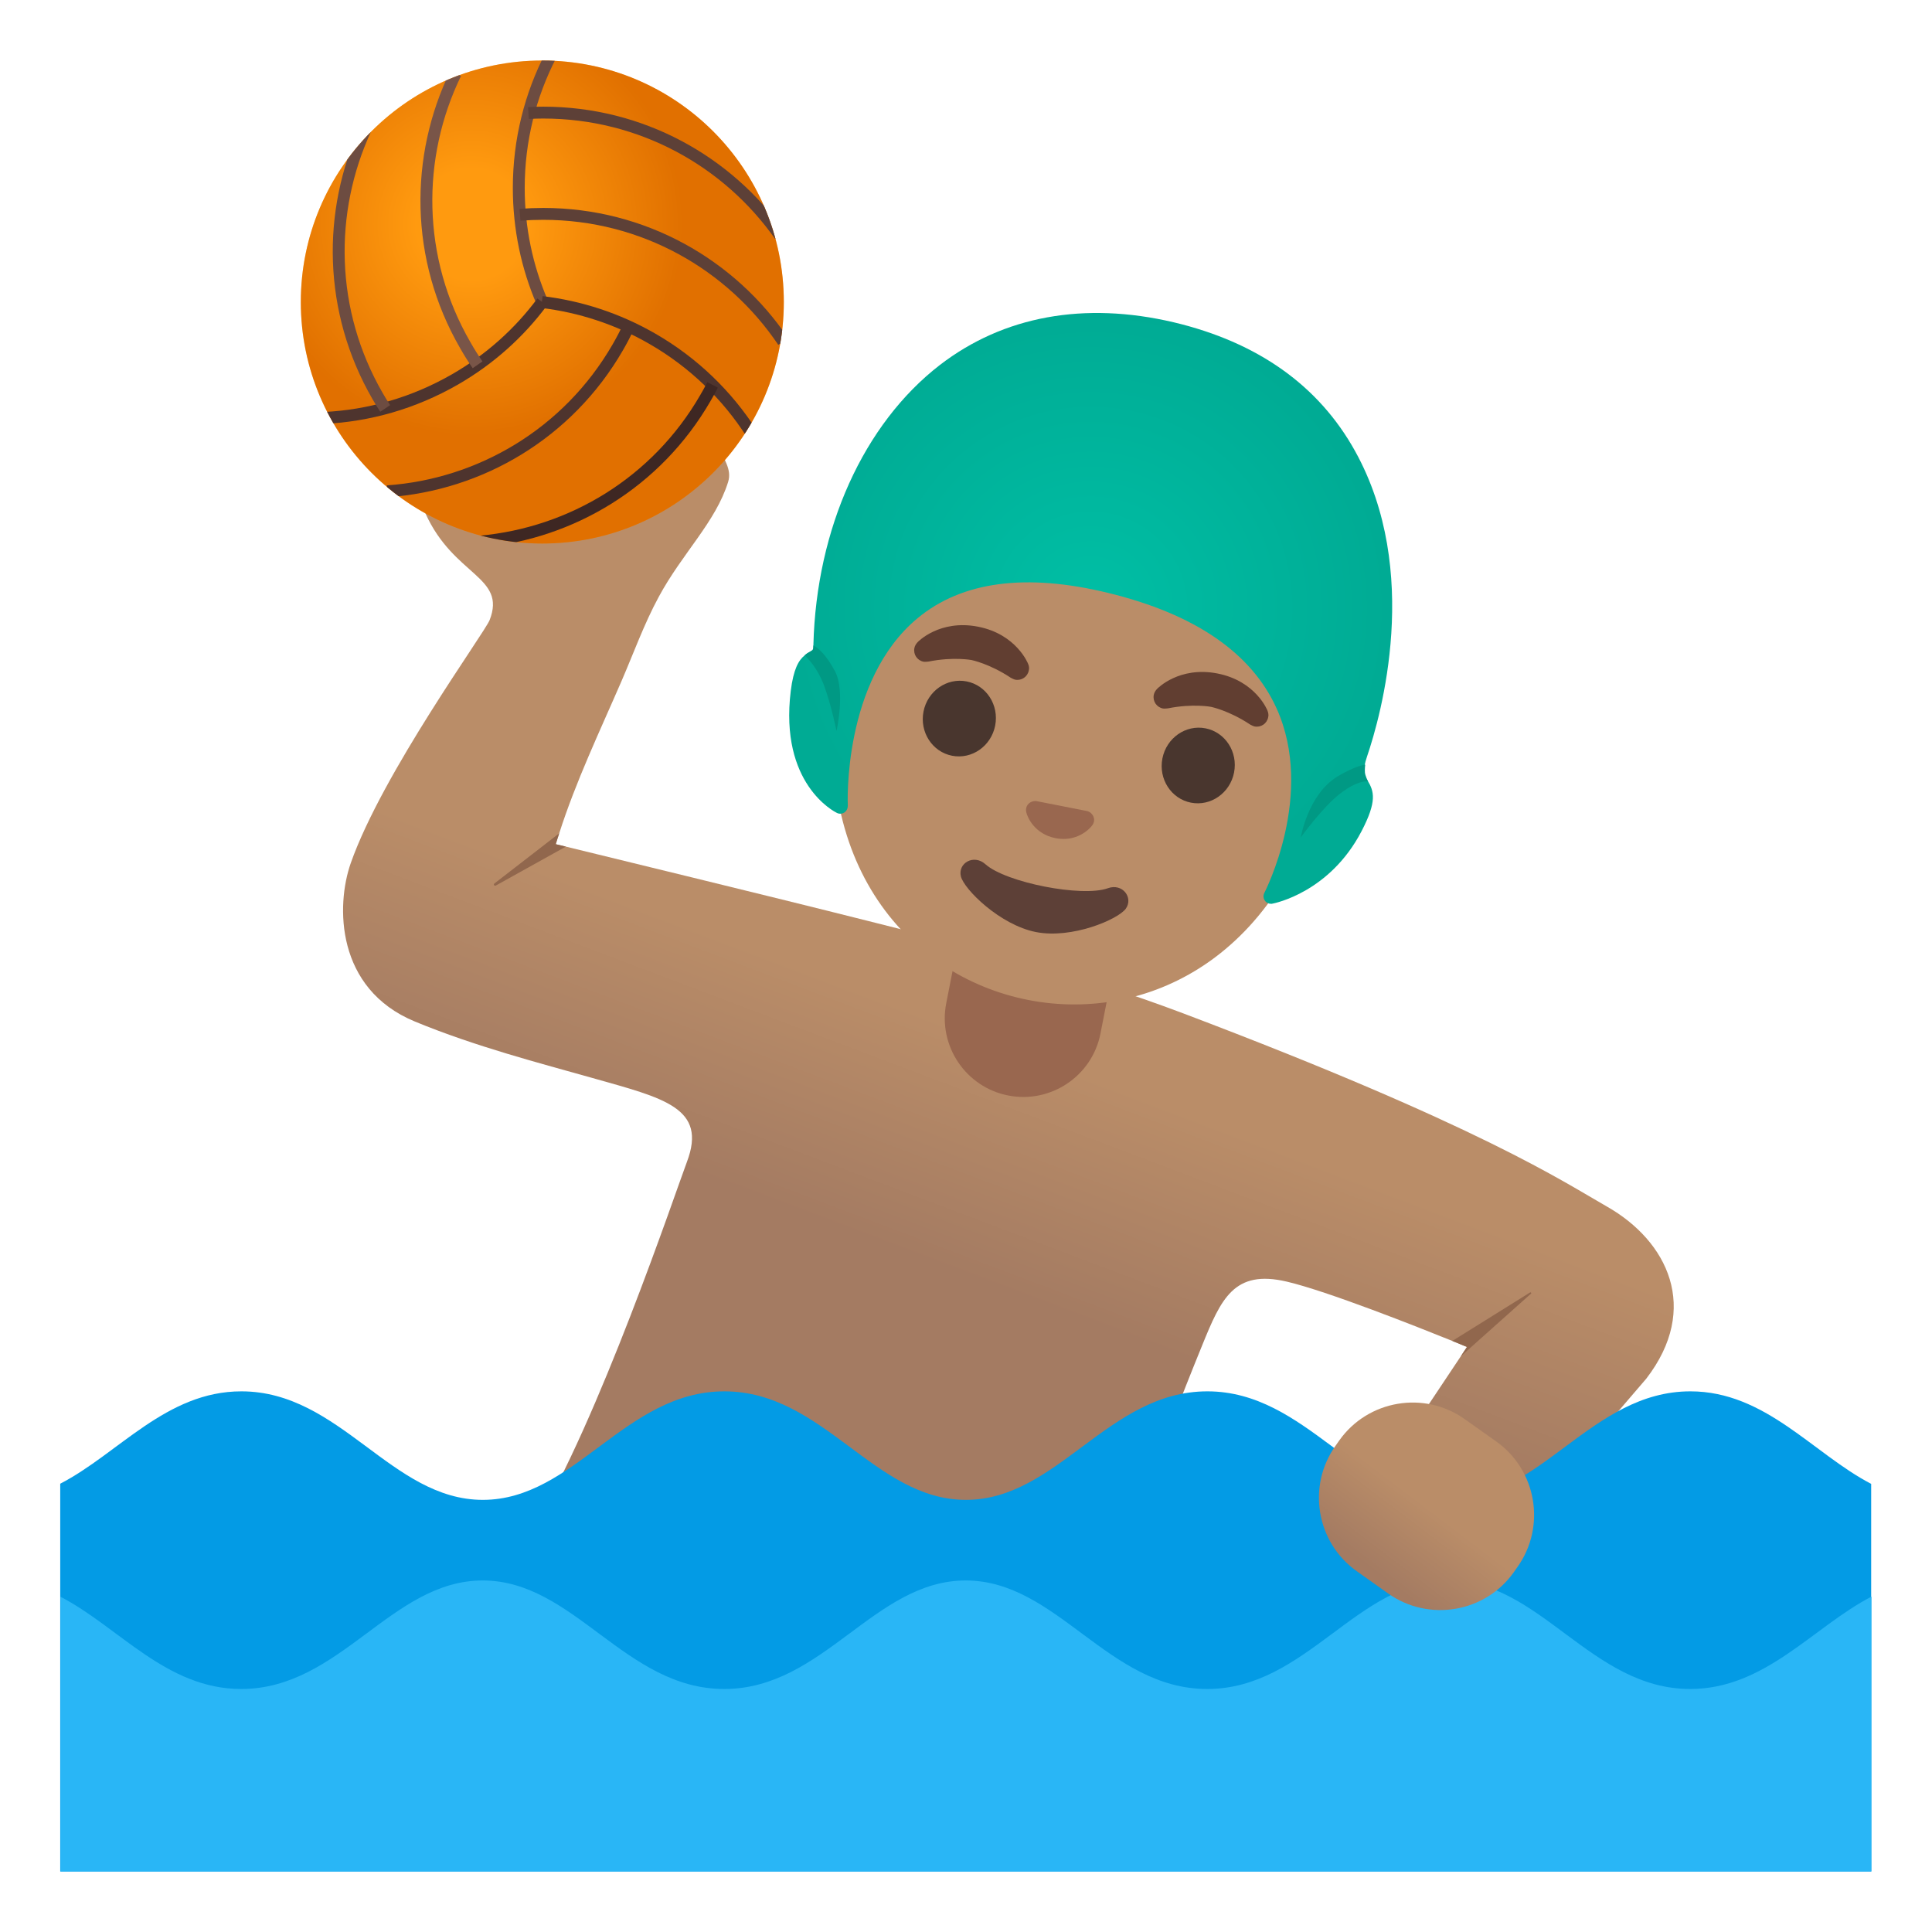
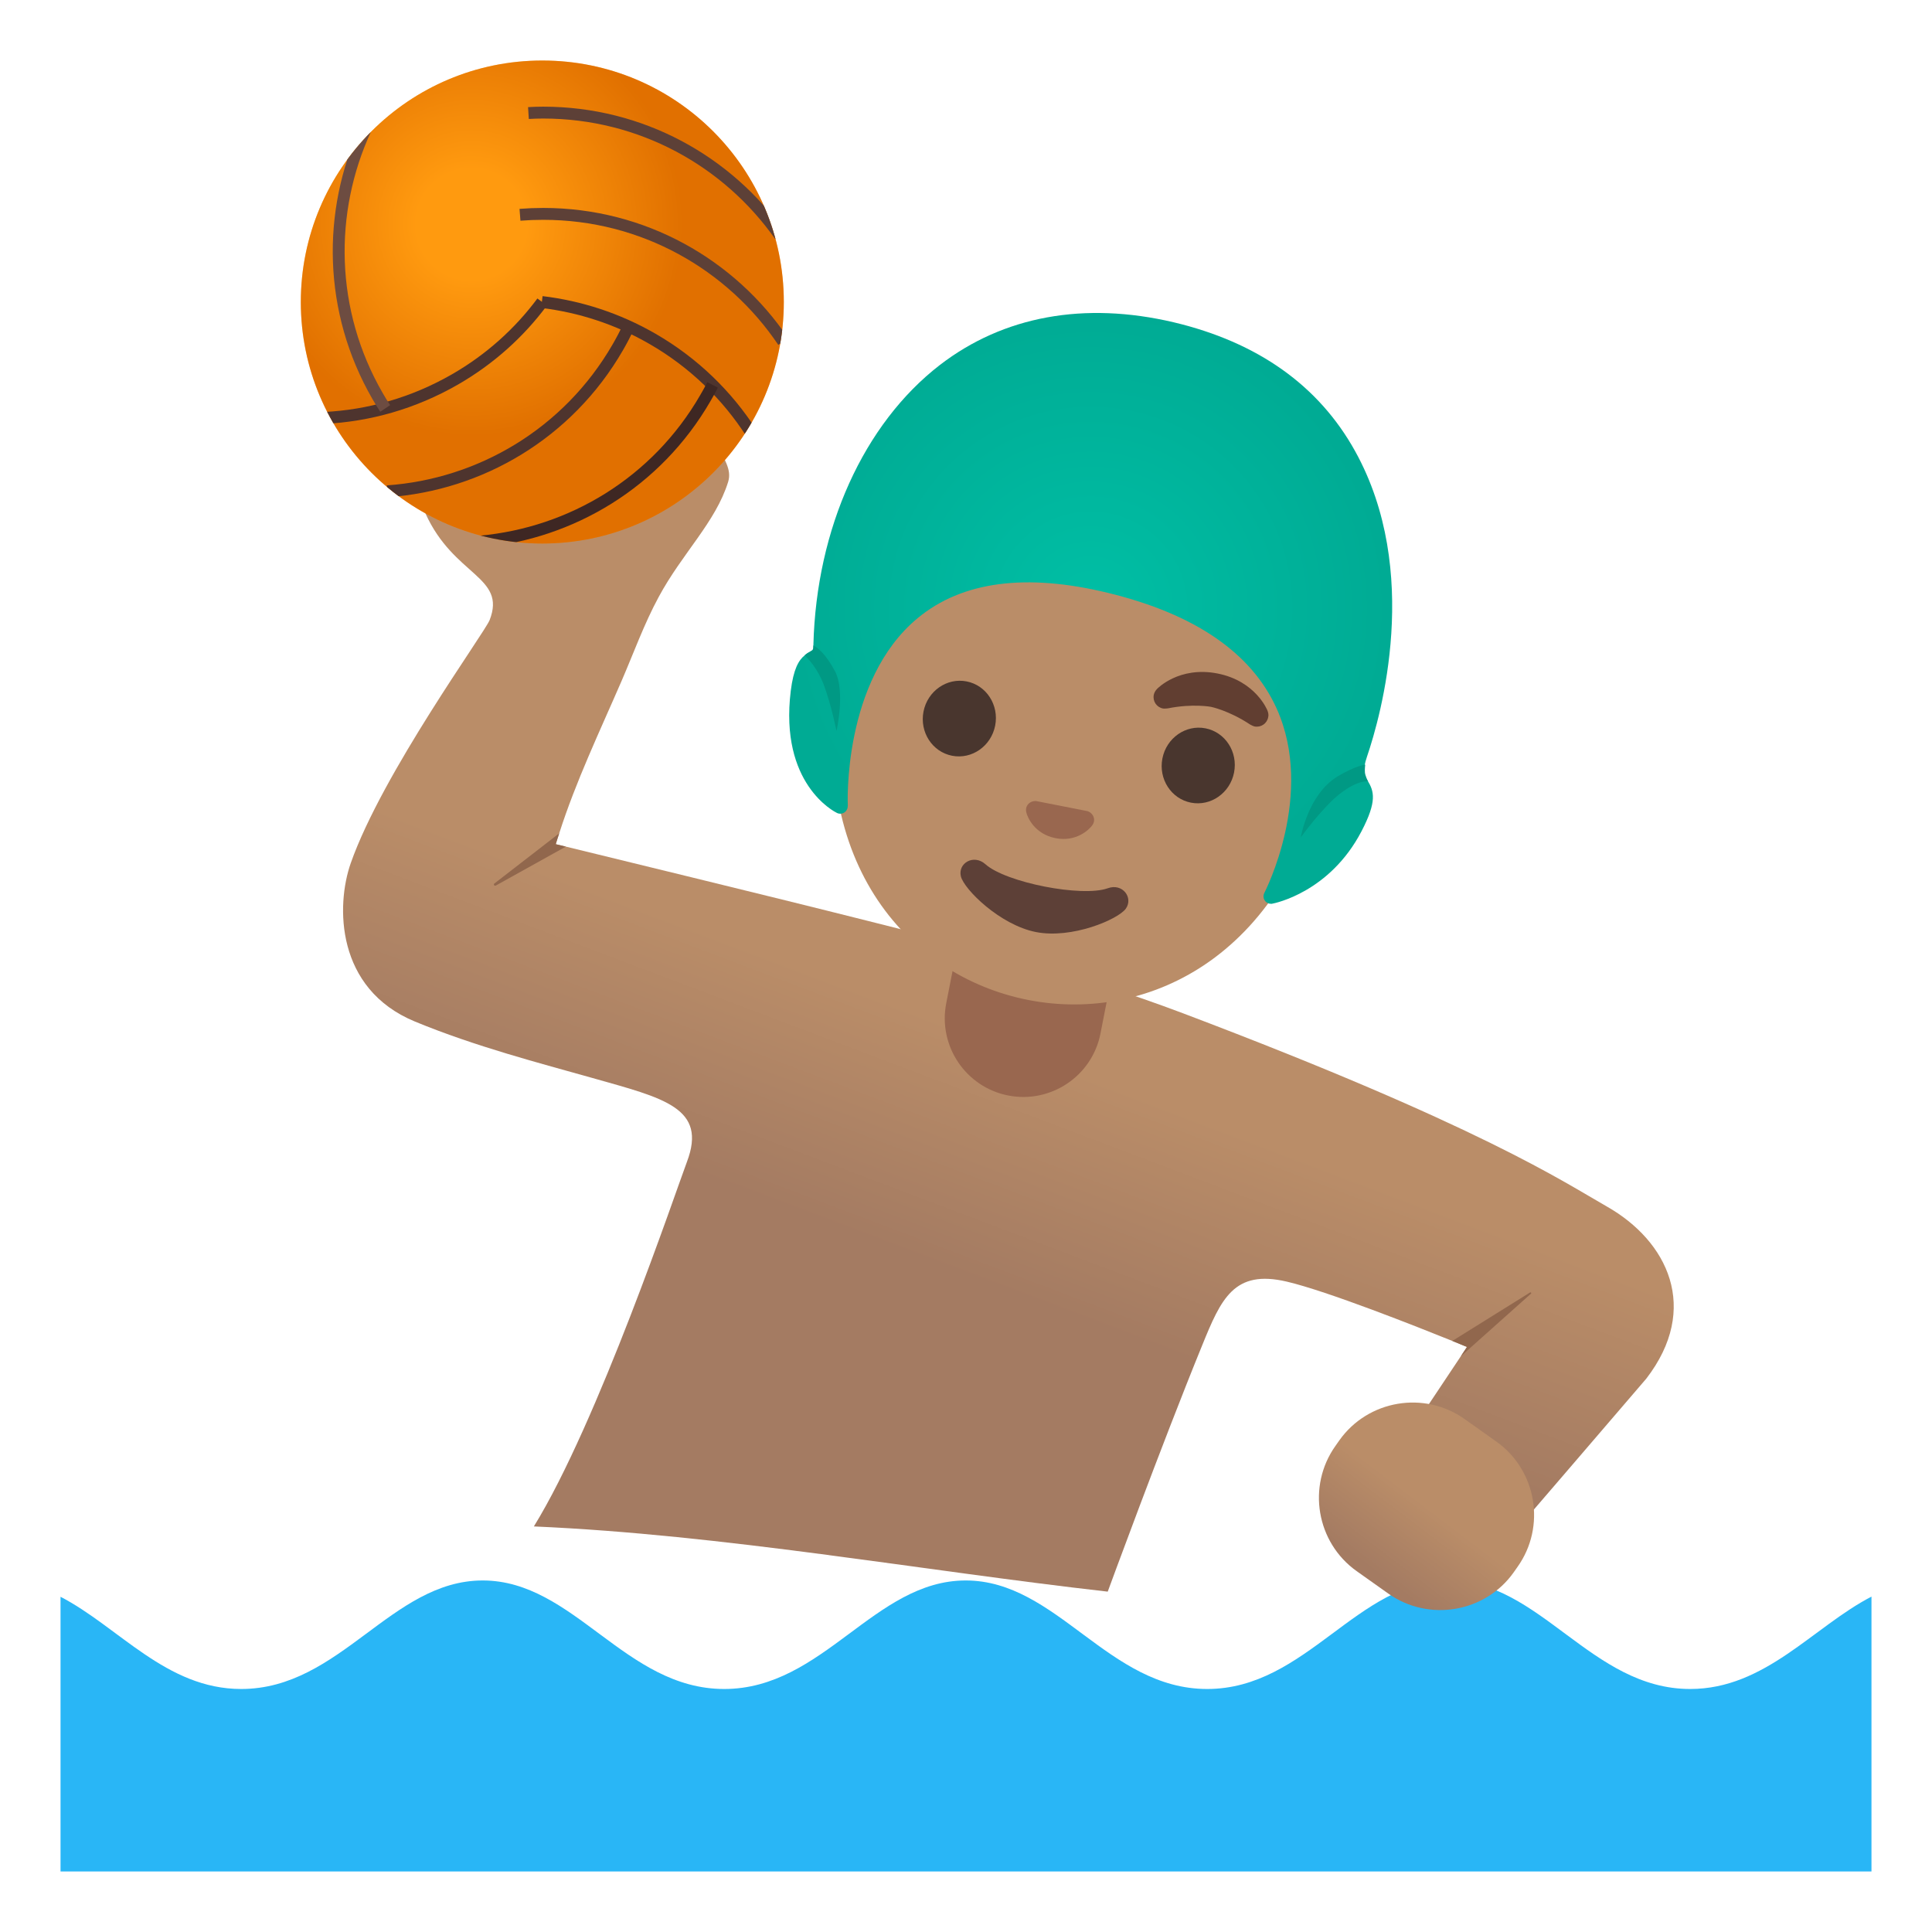
<svg xmlns="http://www.w3.org/2000/svg" xmlns:xlink="http://www.w3.org/1999/xlink" version="1.1" id="Layer_1" x="0px" y="0px" viewBox="0 0 128 128" style="enable-background:new 0 0 128 128;" xml:space="preserve">
  <linearGradient id="body_1_" gradientUnits="userSpaceOnUse" x1="60.452" y1="44.724" x2="71.336" y2="73.468" gradientTransform="matrix(1 0 0 -1 0 128)">
    <stop offset="0" style="stop-color:#A47B62" />
    <stop offset="0.5" style="stop-color:#BA8D68" />
  </linearGradient>
  <path id="body" style="fill:url(#body_1_);" d="M109.07,91.34c-0.09,0.12-10.18,11.85-10.18,11.85l-7.23-5.65l5.12-7.68l0.41-0.62  c0,0-0.36-0.15-0.97-0.4c-2.33-0.94-8.28-3.3-10.97-3.93c-3.5-0.82-4.35,1.14-5.61,4.24c-2.73,6.69-6.25,16.3-6.25,16.3  c-12.53-1.42-25.42-3.77-38.02-4.32c4.24-6.87,9.39-22.16,10.14-24.15c1.36-3.59-1.52-4.22-6.26-5.56  c-3.47-0.98-7.74-2.08-11.76-3.74c-5.25-2.17-5.24-7.69-4.25-10.5c2.09-5.95,8.86-15.24,9.2-16.1c1.13-2.9-2.37-2.9-4.25-7.06  c-0.81-1.81-0.02-3.47,1-5.17c1.25-2.08,3.77-3.01,6.17-3.38c2.42-0.36,4.97-0.29,7.19,0.72c0.47,0.22,1.1,0.42,1.5,0.77  c0.36,0.33,0.41,0.71,0.87,0.91c0.58,0.25,1.17-0.05,1.77,0.35c0.46,0.31,0.8,0.81,0.95,1.33c0.27,0.87,0.87,1.52,0.6,2.38  c-0.83,2.67-3.04,4.72-4.6,7.62c-0.97,1.79-1.66,3.72-2.47,5.59c-1.43,3.3-3.02,6.63-4.12,10.07c-0.08,0.24-0.16,0.48-0.23,0.72  c0,0,0.24,0.06,0.67,0.16c2.71,0.67,13.06,3.17,20,4.92c7.36,1.85,13.93,3.5,20.88,6.12c19.72,7.46,25.23,11.18,28.08,12.8  C110.49,82.22,112.66,86.68,109.07,91.34z" />
  <path id="tone" style="fill:#91674D;" d="M37.49,56.09l-4.64,2.58c-0.04,0.02-0.09,0.01-0.12-0.03c-0.02-0.04-0.01-0.09,0.03-0.11  l4.29-3.32c-0.08,0.24-0.16,0.48-0.23,0.72C36.82,55.93,37.06,55.99,37.49,56.09z" />
  <path id="neck_1_" style="fill:#99674F;" d="M66.8,72.58L66.8,72.58c-2.82-0.55-4.66-3.29-4.11-6.11l0.92-4.69l10.22,2l-0.92,4.69  C72.36,71.29,69.62,73.13,66.8,72.58z" />
  <g id="ball_1_">
    <g>
      <circle style="fill:#FF9100;" cx="35.93" cy="20.01" r="16" />
      <radialGradient id="SVGID_1_" cx="31.241" cy="113.134" r="17.651" gradientTransform="matrix(1 0 0 -1 0 128)" gradientUnits="userSpaceOnUse">
        <stop offset="0.209" style="stop-color:#FFA726" />
        <stop offset="0.792" style="stop-color:#B33F00" />
      </radialGradient>
      <circle style="opacity:0.4;fill:url(#SVGID_1_);enable-background:new    ;" cx="35.93" cy="20.01" r="16" />
      <g>
        <g>
          <defs>
            <circle id="SVGID_2_" cx="35.93" cy="20.01" r="16" />
          </defs>
          <clipPath id="SVGID_3_">
            <use xlink:href="#SVGID_2_" style="overflow:visible;" />
          </clipPath>
          <g style="clip-path:url(#SVGID_3_);">
            <g>
-               <path style="fill:none;stroke:#6D4C41;stroke-width:0.787;" d="M35.92,20.02c-1-2.32-1.55-4.88-1.55-7.57        c0-3.17,0.77-6.16,2.13-8.79" />
              <path style="fill:none;stroke:#5D4037;stroke-width:0.787;" d="M35.01,7.49c0.32-0.02,0.65-0.03,0.98-0.03        c6.49,0,12.22,3.22,15.69,8.15" />
              <path style="fill:none;stroke:#5D4037;stroke-width:0.787;" d="M34.45,14.23c0.51-0.04,1.02-0.06,1.54-0.06        c6.62,0,12.46,3.35,15.9,8.46" />
            </g>
            <g>
              <path style="fill:none;stroke:#4E342E;stroke-width:0.787;" d="M35.9,20.01c2.51,0.3,5.01,1.1,7.33,2.44        c2.74,1.58,4.95,3.75,6.55,6.24" />
              <path style="fill:none;stroke:#3E2723;stroke-width:0.787;" d="M47.21,25.5c-0.15,0.29-0.3,0.58-0.47,0.86        c-3.24,5.62-8.9,8.97-14.9,9.52" />
              <path style="fill:none;stroke:#4E342E;stroke-width:0.787;" d="M41.65,21.64c-0.22,0.46-0.46,0.92-0.72,1.37        c-3.31,5.73-9.13,9.11-15.27,9.54" />
            </g>
            <g>
              <path style="fill:none;stroke:#4E342E;stroke-width:0.787;" d="M35.92,20.01c-1.51,2.03-3.45,3.79-5.78,5.13        c-2.75,1.58-5.72,2.41-8.68,2.55" />
              <path style="fill:none;stroke:#6D4C41;stroke-width:0.787;" d="M25.52,27.06c-0.18-0.27-0.35-0.55-0.51-0.83        c-3.24-5.62-3.32-12.19-0.79-17.67" />
-               <path style="fill:none;stroke:#795548;stroke-width:0.787;" d="M31.64,24.17c-0.29-0.42-0.56-0.85-0.82-1.31        c-3.31-5.73-3.32-12.47-0.63-18" />
            </g>
          </g>
        </g>
      </g>
    </g>
  </g>
-   <path id="water_x5F_top_1_" style="fill:#039BE5;" d="M111.99,92.18c-6.57,0-9.93,7.19-16,7.19c-6.06,0-9.43-7.19-16-7.19  s-9.93,7.19-16,7.19s-9.43-7.19-16-7.19s-9.94,7.19-16,7.19s-9.43-7.19-16-7.19c-4.98,0-8.13,4.12-12,6.12v25.69h119.98V98.31  C120.12,96.31,116.97,92.18,111.99,92.18z" />
  <path id="water_x5F_bottom_1_" style="fill:#29B6F6;" d="M111.98,111.9c-6.57,0-9.94-7.19-16-7.19c-6.06,0-9.43,7.19-16,7.19  s-9.94-7.19-16-7.19s-9.43,7.19-16,7.19s-9.94-7.19-16-7.19s-9.43,7.19-16,7.19c-4.97,0-8.11-4.11-11.97-6.11v18.2h119.98v-18.21  C120.13,107.78,116.95,111.9,111.98,111.9z" />
  <path id="tone_1_" style="fill:#91674D;" d="M101.44,85.65c0.02,0.02,0.01,0.04-0.01,0.06l-4.65,4.15l0.41-0.62  c0,0-0.36-0.15-0.97-0.4l5.15-3.21C101.4,85.62,101.43,85.62,101.44,85.65z" />
  <path id="head" style="fill:#BA8D68;" d="M76.17,25.19L76.17,25.19L76.17,25.19c-8.39-1.64-17.91,5.8-20.44,18.71  c-2.52,12.84,4.24,20.75,12.39,22.35s17.4-3.18,19.91-16.02C90.56,37.32,84.55,26.83,76.17,25.19z" />
  <g id="eyes">
    <ellipse transform="matrix(0.192 -0.981 0.981 0.192 4.642 100.858)" style="fill:#49362E;" cx="63.6" cy="47.61" rx="2.51" ry="2.42" />
    <ellipse transform="matrix(0.192 -0.981 0.981 0.192 14.387 118.91)" style="fill:#49362E;" cx="79.44" cy="50.71" rx="2.51" ry="2.42" />
  </g>
  <path id="mouth" style="fill:#5D4037;" d="M73.39,58.85c-1.71,0.61-6.75-0.38-8.1-1.59c-0.78-0.7-1.84-0.07-1.63,0.8  c0.21,0.86,2.59,3.22,4.97,3.69s5.44-0.83,5.96-1.55C75.1,59.47,74.37,58.49,73.39,58.85z" />
  <path id="nose" style="fill:#99674F;" d="M72.2,53.81c-0.05-0.03-0.1-0.05-0.15-0.07l-3.41-0.67c-0.05,0-0.11,0-0.16,0.01  c-0.33,0.06-0.57,0.35-0.49,0.72c0.08,0.37,0.57,1.46,1.94,1.73c1.37,0.27,2.23-0.56,2.45-0.87C72.59,54.35,72.48,54,72.2,53.81z" />
  <g id="swimming_x5F_cap">
    <radialGradient id="SVGID_4_" cx="72.26" cy="87.692" r="19.774" gradientTransform="matrix(1 0 0 -1 0 128)" gradientUnits="userSpaceOnUse">
      <stop offset="0" style="stop-color:#00BFA5" />
      <stop offset="1" style="stop-color:#00AB94" />
    </radialGradient>
    <path style="fill:url(#SVGID_4_);" d="M90.61,51.72c0.42,0.7,0.64,1.35-0.41,3.36c-2.11,4.04-5.74,4.76-5.9,4.79   c-0.03,0.01-0.06,0.01-0.09,0.01c-0.16,0-0.31-0.07-0.4-0.2c-0.12-0.16-0.13-0.36-0.04-0.53c0.03-0.07,3.37-6.53,0.81-12.21   c-1.66-3.68-5.41-6.26-11.17-7.66c-5.42-1.32-9.66-0.77-12.61,1.67c-4.99,4.13-4.64,12.35-4.63,12.43c0,0.18-0.08,0.35-0.23,0.45   c-0.14,0.09-0.33,0.11-0.49,0.03s-3.82-1.91-3.06-8.09c0.18-1.44,0.52-2.03,0.92-2.35c0.12-0.11,0.25-0.19,0.38-0.26   c0.17-0.09,0.2-0.11,0.2-0.4v-0.05c0.2-7.7,3.33-14.63,8.38-18.53c4.21-3.24,9.56-4.22,15.48-2.83c5.57,1.32,9.62,4.19,12.03,8.54   c4.41,7.95,1.72,17.5,0.79,20.23C90.23,51.12,90.4,51.38,90.61,51.72z" />
    <path style="fill:#009984;" d="M55.42,48.43c0,0-0.34-1.73-0.86-3.11c-0.4-1.02-0.97-1.64-1.25-1.9c0.12-0.11,0.25-0.19,0.38-0.26   c0.17-0.09,0.2-0.11,0.2-0.4c0.23,0.12,0.8,0.52,1.43,1.71C56.02,45.81,55.42,48.43,55.42,48.43z" />
    <path style="fill:#009984;" d="M86.18,55.48c0,0,1.46-2.03,2.63-2.92c1.19-0.91,1.82-0.79,1.82-0.79s-0.18-0.37-0.2-0.59   s0.02-0.52,0.02-0.52s-0.63,0.06-1.85,0.79C86.65,52.65,86.18,55.48,86.18,55.48z" />
  </g>
  <g id="eyebrows">
    <path style="fill:#613E31;" d="M83.97,47.07L83.97,47.07c0,0-0.76-1.95-3.31-2.45s-3.99,1.01-3.99,1.01l0,0   c-0.11,0.11-0.2,0.25-0.23,0.41c-0.08,0.42,0.19,0.82,0.61,0.9c0.09,0.02,0.31-0.01,0.33-0.01c1.65-0.33,2.85-0.1,2.85-0.1   s1.19,0.24,2.59,1.17c0.02,0.01,0.22,0.12,0.3,0.13c0.42,0.08,0.82-0.19,0.9-0.61C84.06,47.38,84.03,47.22,83.97,47.07z" />
-     <path style="fill:#613E31;" d="M68.11,43.97L68.11,43.97c0,0-0.76-1.95-3.31-2.45c-2.55-0.5-3.99,1.01-3.99,1.01l0,0   c-0.11,0.11-0.2,0.25-0.23,0.41c-0.08,0.42,0.19,0.82,0.61,0.9c0.09,0.02,0.31-0.01,0.33-0.01c1.65-0.33,2.85-0.1,2.85-0.1   s1.19,0.24,2.59,1.17c0.02,0.01,0.22,0.12,0.3,0.13c0.42,0.08,0.82-0.19,0.9-0.61C68.2,44.28,68.18,44.12,68.11,43.97z" />
  </g>
  <linearGradient id="hand_2_" gradientUnits="userSpaceOnUse" x1="222.723" y1="-1979.973" x2="222.408" y2="-1991.079" gradientTransform="matrix(0.722 0.513 0.579 -0.815 1083.598 -1632.477)">
    <stop offset="0.5" style="stop-color:#BA8D68" />
    <stop offset="1" style="stop-color:#A47B62" />
  </linearGradient>
  <path id="hand_1_" style="fill:url(#hand_2_);" d="M91.98,105.58l-2.1-1.49c-2.67-1.9-3.3-5.63-1.4-8.3l0.26-0.37  c1.9-2.67,5.63-3.3,8.3-1.4l2.1,1.49c2.67,1.9,3.3,5.63,1.4,8.3l-0.26,0.37C98.39,106.84,94.65,107.47,91.98,105.58z" />
</svg>